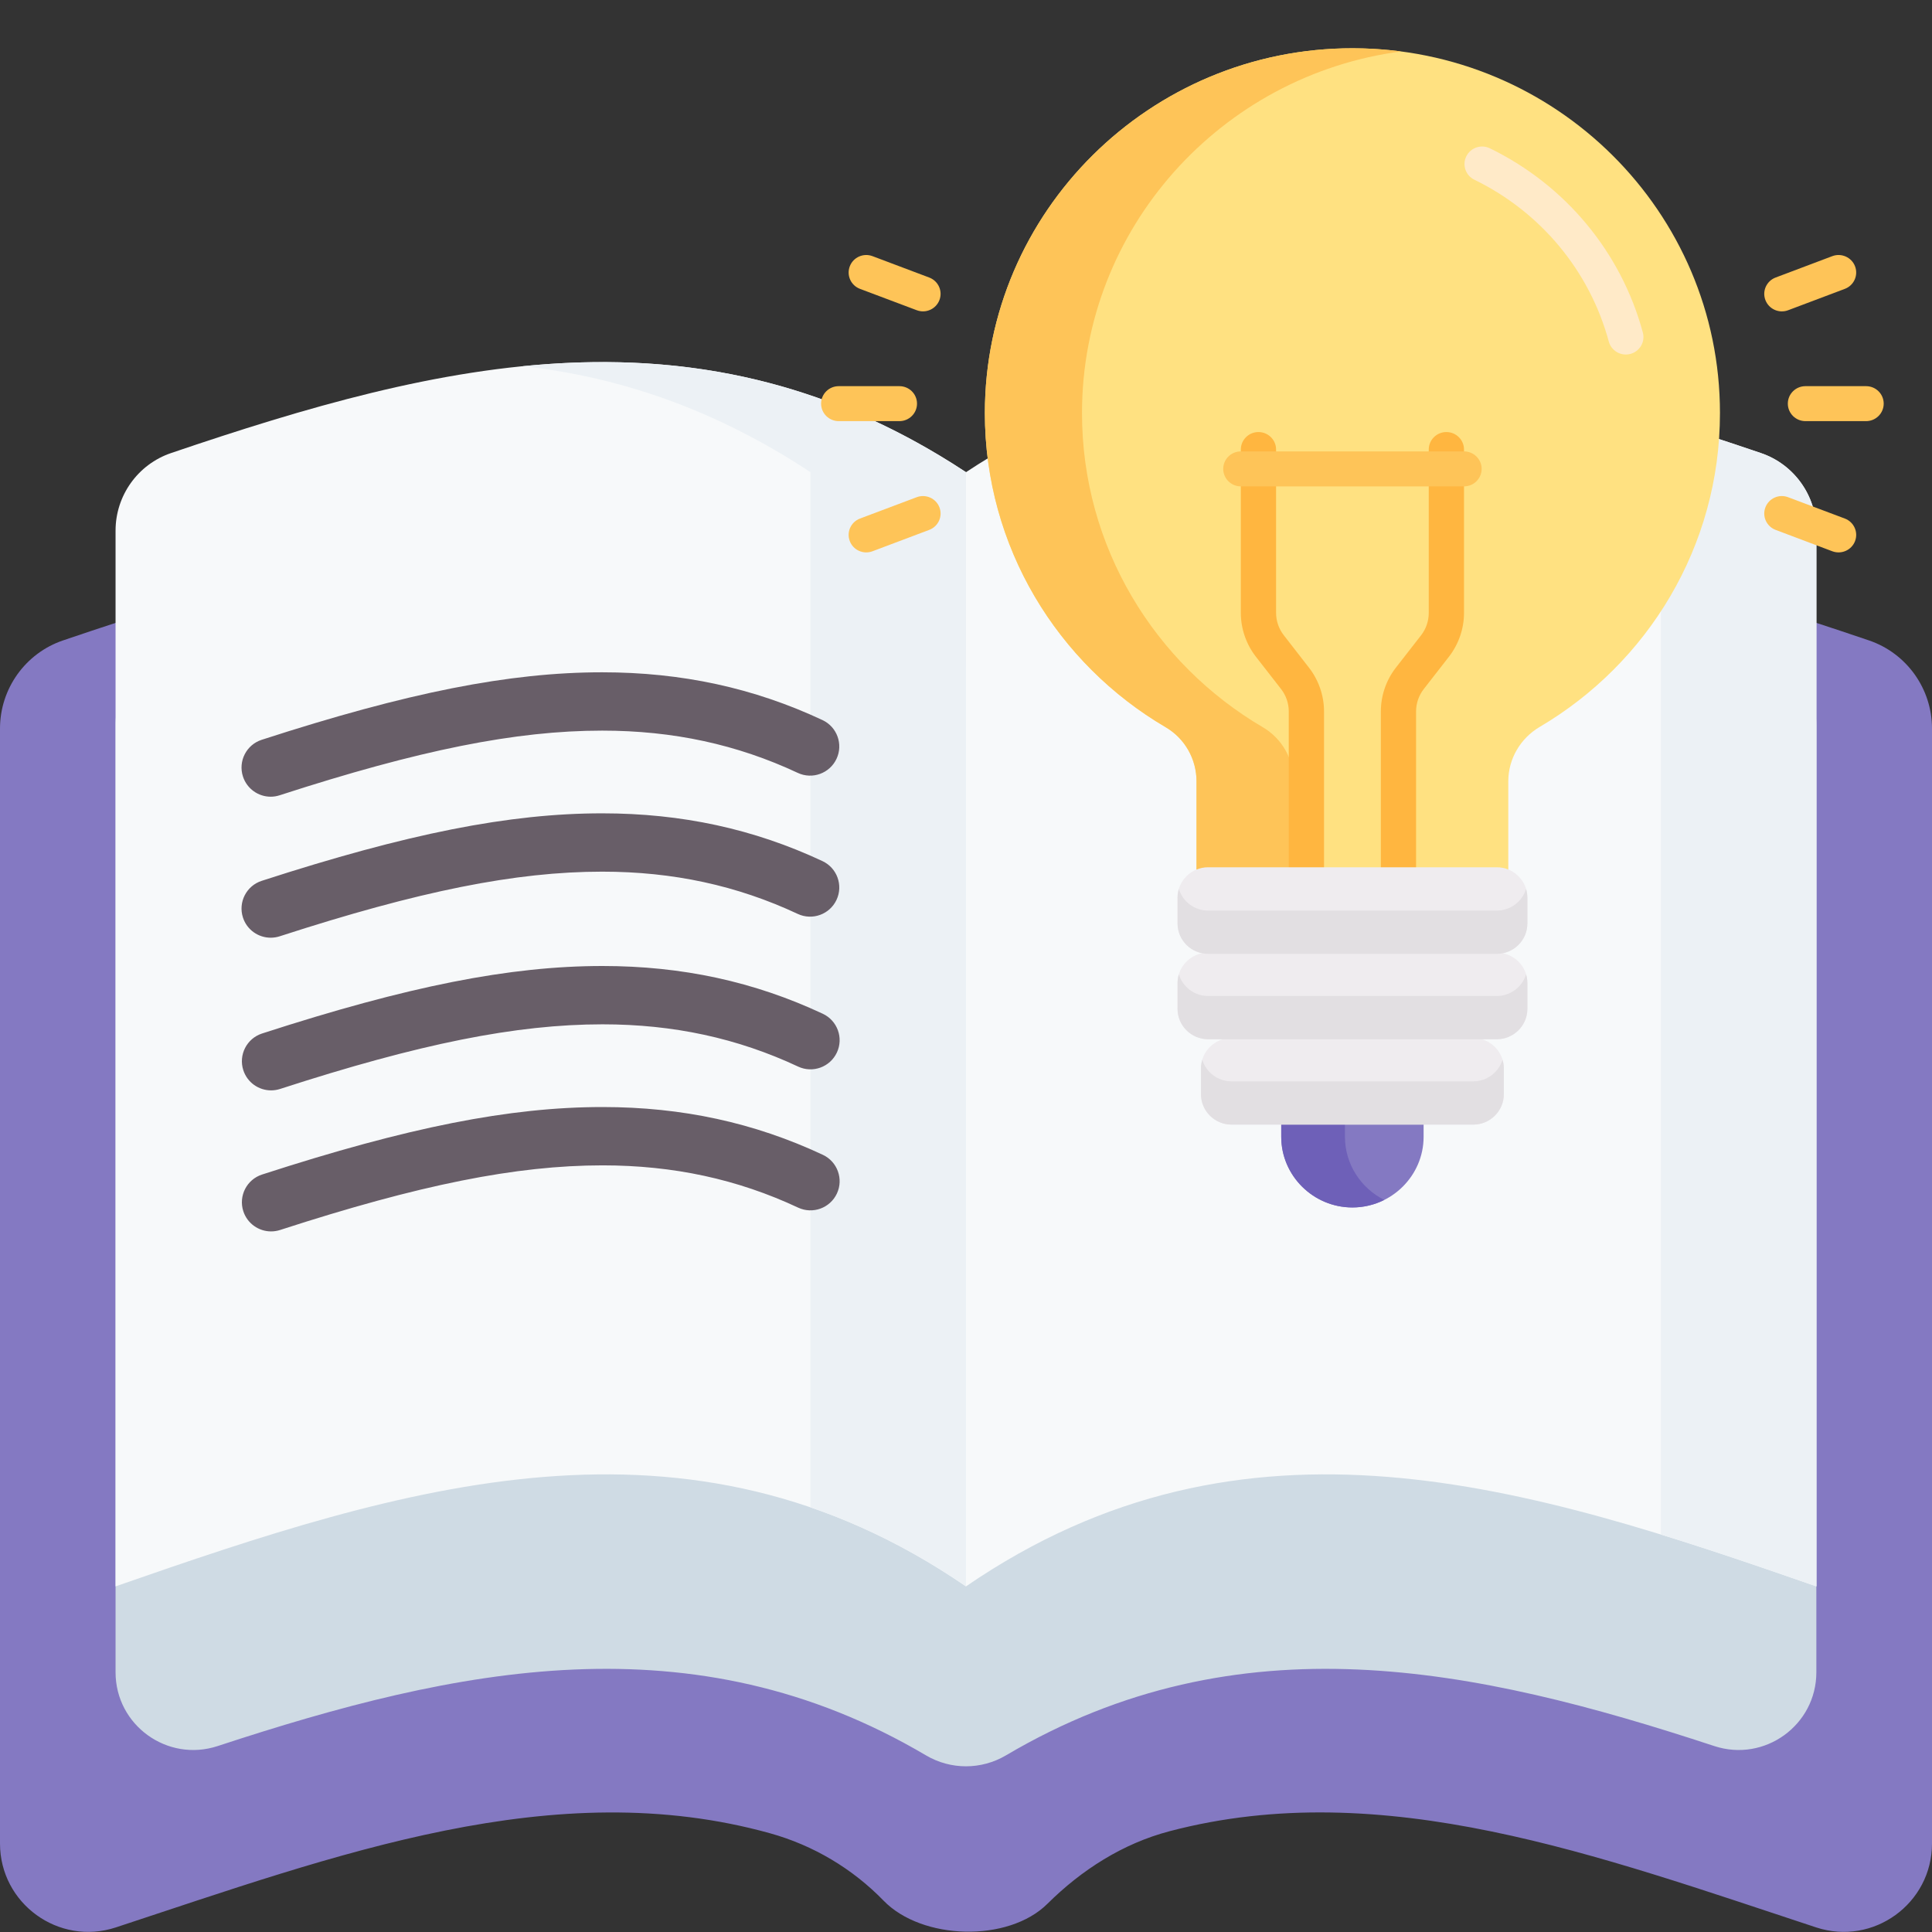
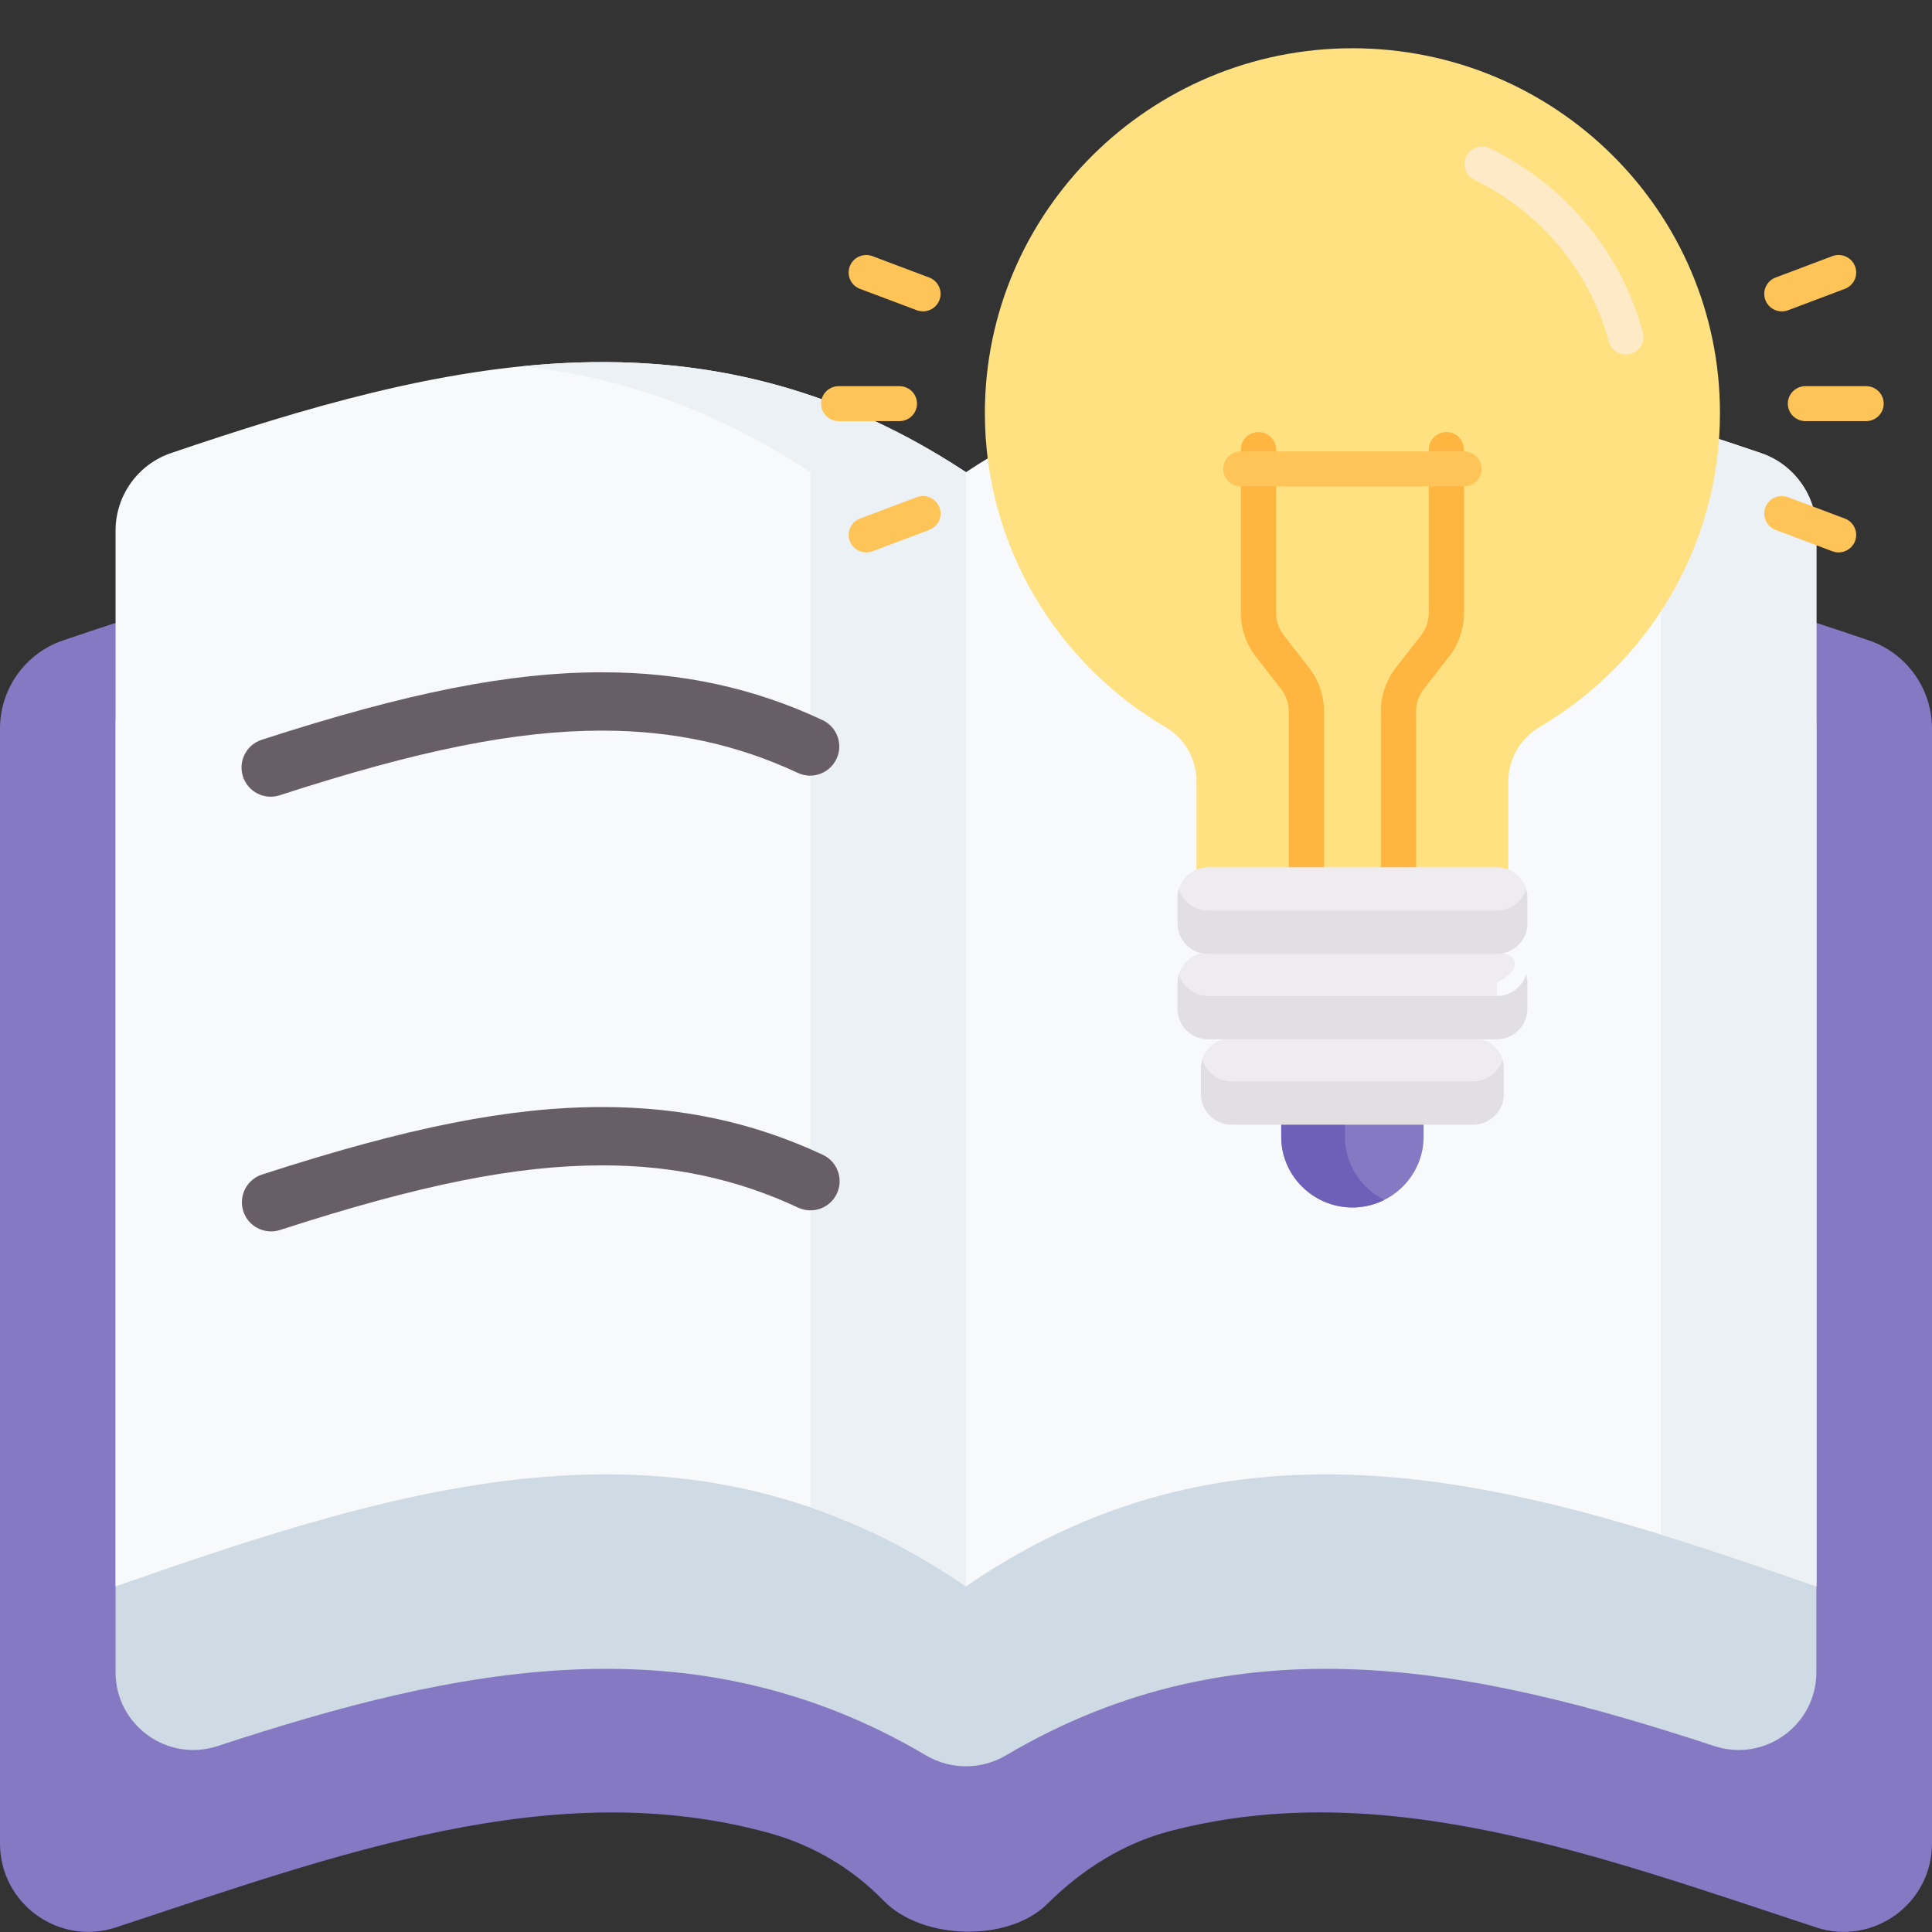
<svg xmlns="http://www.w3.org/2000/svg" width="48" height="48" viewBox="0 0 48 48" fill="none">
  <rect x="0" y="0" width="48" height="48" fill="#333333" stroke="none" />
  <g id="Learning" clip-path="url(#clip0_3831_33485)">
    <g id="Group">
      <g id="Group_2">
        <path id="Vector" d="M46.434 15.911C38.815 13.322 31.47 11.525 24 16.451C16.53 11.525 9.185 13.322 1.566 15.911C0.63 16.229 0 17.111 0 18.101V45.801C0 47.294 1.459 48.352 2.878 47.886C8.357 46.083 13.774 44.055 19.138 45.549C20.207 45.847 21.18 46.426 21.953 47.222C22.905 48.204 25.049 48.265 26.022 47.3C26.873 46.455 27.898 45.801 29.058 45.496C34.358 44.102 39.71 46.105 45.122 47.886C46.541 48.352 48 47.294 48 45.801V18.101C48 17.111 47.37 16.229 46.434 15.911Z" fill="#8479C2" />
        <g id="Group_3">
          <path id="Vector_2" d="M43.748 16.088C37.041 13.809 30.575 12.227 23.999 16.563C17.423 12.227 10.957 13.809 4.25 16.088C3.426 16.368 2.871 17.144 2.871 18.016V41.546C2.871 42.863 4.158 43.791 5.409 43.38C11.352 41.425 17.212 40.189 23.005 43.611C23.619 43.974 24.379 43.974 24.994 43.611C30.787 40.189 36.646 41.425 42.59 43.38C43.84 43.791 45.127 42.863 45.127 41.546V18.016C45.127 17.144 44.573 16.368 43.748 16.088Z" fill="#CFDBE4" />
          <path id="Vector_3" d="M45.128 39.413C37.971 36.919 30.939 34.655 24 39.413V11.731C30.576 7.395 37.042 8.977 43.749 11.256C44.574 11.536 45.128 12.312 45.128 13.184V39.413Z" fill="#F7F9FA" />
          <g id="Group_4">
            <path id="Vector_4" d="M43.748 11.256C39.48 9.806 35.308 8.638 31.145 9.098C34.031 9.386 36.935 10.254 39.885 11.256C40.709 11.536 41.264 12.312 41.264 13.184V38.125C42.547 38.52 43.835 38.963 45.127 39.413V13.184C45.127 12.312 44.572 11.536 43.748 11.256Z" fill="#ECF1F5" />
          </g>
          <path id="Vector_5" d="M2.871 39.413C10.028 36.919 17.06 34.655 23.999 39.413V11.731C17.423 7.395 10.957 8.977 4.25 11.256C3.426 11.536 2.871 12.312 2.871 13.184V39.413Z" fill="#F7F9FA" />
          <g id="Group_5">
            <path id="Vector_6" d="M12.99 9.098C15.369 9.361 17.745 10.155 20.136 11.731V37.45C21.427 37.892 22.715 38.532 23.999 39.413V11.731C20.316 9.302 16.666 8.73 12.99 9.098Z" fill="#ECF1F5" />
          </g>
          <g id="Group_6">
            <g id="Group_7">
-               <path id="Vector_7" d="M6.734 27.09C6.429 27.09 6.145 26.896 6.045 26.589C5.922 26.209 6.13 25.8 6.511 25.677C10.135 24.502 12.665 24 14.97 24C16.947 24 18.738 24.388 20.443 25.187C20.805 25.357 20.962 25.788 20.792 26.15C20.622 26.512 20.191 26.669 19.829 26.499C18.32 25.792 16.73 25.449 14.97 25.449C12.825 25.449 10.429 25.929 6.958 27.055C6.883 27.079 6.808 27.09 6.734 27.09Z" fill="#685E68" />
              <path id="Vector_8" d="M6.734 30.594C6.429 30.594 6.145 30.399 6.045 30.093C5.922 29.713 6.13 29.304 6.511 29.181C10.135 28.005 12.665 27.504 14.97 27.504C16.947 27.504 18.738 27.892 20.443 28.691C20.805 28.86 20.962 29.292 20.792 29.654C20.622 30.016 20.191 30.172 19.829 30.003C18.32 29.296 16.73 28.953 14.97 28.953C12.825 28.953 10.429 29.433 6.958 30.559C6.883 30.583 6.808 30.594 6.734 30.594Z" fill="#685E68" />
            </g>
            <g id="Group_8">
              <path id="Vector_9" d="M6.725 19.794C6.799 19.794 6.874 19.782 6.949 19.758C10.42 18.632 12.816 18.152 14.961 18.152C16.721 18.152 18.311 18.495 19.82 19.202C20.182 19.372 20.613 19.215 20.783 18.853C20.953 18.491 20.797 18.06 20.434 17.89C18.729 17.091 16.938 16.703 14.961 16.703C12.656 16.703 10.126 17.205 6.502 18.38C6.121 18.503 5.913 18.912 6.036 19.292C6.135 19.599 6.42 19.794 6.725 19.794Z" fill="#685E68" />
-               <path id="Vector_10" d="M6.725 23.297C6.799 23.297 6.874 23.286 6.949 23.262C10.42 22.136 12.816 21.656 14.961 21.656C16.721 21.656 18.311 21.999 19.82 22.706C20.182 22.875 20.613 22.719 20.783 22.357C20.953 21.995 20.797 21.564 20.434 21.394C18.729 20.595 16.938 20.207 14.961 20.207C12.656 20.207 10.126 20.709 6.502 21.884C6.121 22.007 5.913 22.416 6.036 22.796C6.135 23.103 6.42 23.297 6.725 23.297Z" fill="#685E68" />
            </g>
          </g>
        </g>
      </g>
    </g>
    <g id="Group_9">
      <path id="Vector_11" d="M33.612 1.199C28.574 1.193 24.469 5.262 24.469 10.262C24.469 13.586 26.272 16.491 28.961 18.068C29.439 18.348 29.727 18.861 29.727 19.412V21.619C29.816 21.582 29.913 21.562 30.015 21.562H37.186C37.288 21.562 37.385 21.582 37.473 21.619V19.412C37.473 18.855 37.773 18.343 38.255 18.059C40.935 16.48 42.732 13.579 42.732 10.262C42.732 5.261 38.65 1.206 33.612 1.199Z" fill="#FFE181" />
      <g id="Group_10">
-         <path id="Vector_12" d="M32.141 19.412C32.141 18.861 31.852 18.348 31.374 18.068C28.686 16.491 26.882 13.586 26.882 10.262C26.882 5.671 30.343 1.866 34.809 1.278C34.418 1.227 34.018 1.2 33.612 1.199C28.574 1.193 24.469 5.261 24.469 10.262C24.469 13.586 26.272 16.491 28.961 18.068C29.439 18.348 29.727 18.861 29.727 19.412V21.619C29.816 21.582 29.913 21.562 30.015 21.562H32.141V19.412Z" fill="#FEC458" />
-       </g>
+         </g>
      <g id="Group_11">
        <path id="Vector_13" d="M34.745 21.997C34.503 21.997 34.307 21.803 34.307 21.563V17.674C34.307 17.283 34.439 16.897 34.68 16.588L35.307 15.783C35.43 15.624 35.497 15.428 35.497 15.228V11.169C35.497 10.929 35.693 10.734 35.935 10.734C36.177 10.734 36.373 10.929 36.373 11.169V15.228C36.373 15.619 36.24 16.004 36 16.314L35.373 17.119C35.25 17.277 35.182 17.474 35.182 17.674V21.563C35.182 21.803 34.986 21.997 34.745 21.997Z" fill="#FFB640" />
      </g>
      <g id="Group_12">
        <path id="Vector_14" d="M32.457 21.997C32.215 21.997 32.019 21.803 32.019 21.563V17.674C32.019 17.474 31.951 17.277 31.828 17.119L31.201 16.314C30.961 16.005 30.828 15.619 30.828 15.228V11.169C30.828 10.929 31.024 10.734 31.266 10.734C31.508 10.734 31.704 10.929 31.704 11.169V15.228C31.704 15.428 31.772 15.624 31.895 15.782L32.521 16.588C32.762 16.897 32.895 17.283 32.895 17.673V21.563C32.895 21.803 32.699 21.997 32.457 21.997Z" fill="#FFB640" />
      </g>
      <g id="Group_13">
        <path id="Vector_15" d="M39.97 8.486C39.496 6.733 38.279 5.268 36.63 4.465C36.413 4.36 36.323 4.099 36.43 3.884C36.536 3.668 36.798 3.579 37.016 3.685C38.891 4.598 40.277 6.266 40.816 8.261C40.879 8.492 40.74 8.731 40.507 8.793C40.273 8.855 40.033 8.718 39.97 8.486Z" fill="#FFEAC8" />
      </g>
      <path id="Vector_16" d="M31.832 27.926V28.244C31.832 29.209 32.628 29.999 33.6 29.999C34.573 29.999 35.369 29.209 35.369 28.244V27.926H31.832Z" fill="#8479C2" />
      <path id="Vector_17" d="M33.415 28.244V27.926H31.832V28.244C31.832 29.209 32.628 29.999 33.6 29.999C33.885 29.999 34.153 29.931 34.392 29.812C33.814 29.522 33.415 28.927 33.415 28.244Z" fill="#6E60B8" />
      <g id="Group_14">
        <path id="Vector_18" d="M36.373 12.084H30.828C30.587 12.084 30.391 11.889 30.391 11.649C30.391 11.409 30.587 11.215 30.828 11.215H36.373C36.615 11.215 36.811 11.409 36.811 11.649C36.811 11.889 36.615 12.084 36.373 12.084Z" fill="#FEC458" />
      </g>
      <g id="Group_15">
        <path id="Vector_19" d="M22.345 10.463H20.838C20.596 10.463 20.4 10.268 20.4 10.028C20.4 9.788 20.596 9.594 20.838 9.594H22.345C22.587 9.594 22.783 9.788 22.783 10.028C22.783 10.268 22.587 10.463 22.345 10.463Z" fill="#FEC458" />
      </g>
      <g id="Group_16">
        <path id="Vector_20" d="M22.775 7.707L21.367 7.177C21.14 7.092 21.027 6.841 21.113 6.616C21.198 6.392 21.451 6.279 21.677 6.364L23.086 6.895C23.312 6.98 23.426 7.231 23.34 7.455C23.254 7.68 23.002 7.793 22.775 7.707Z" fill="#FEC458" />
      </g>
      <g id="Group_17">
        <path id="Vector_21" d="M21.113 13.444C21.027 13.219 21.14 12.968 21.367 12.883L22.775 12.353C23.001 12.268 23.254 12.38 23.34 12.605C23.426 12.829 23.312 13.08 23.086 13.165L21.677 13.696C21.451 13.781 21.198 13.668 21.113 13.444Z" fill="#FEC458" />
      </g>
      <g id="Group_18">
        <path id="Vector_22" d="M46.362 10.463H44.856C44.614 10.463 44.418 10.268 44.418 10.028C44.418 9.788 44.614 9.594 44.856 9.594H46.362C46.604 9.594 46.8 9.788 46.8 10.028C46.8 10.268 46.604 10.463 46.362 10.463Z" fill="#FEC458" />
      </g>
      <g id="Group_19">
        <path id="Vector_23" d="M43.861 7.455C43.775 7.231 43.889 6.98 44.115 6.895L45.523 6.364C45.749 6.279 46.002 6.392 46.088 6.616C46.174 6.841 46.06 7.092 45.834 7.177L44.425 7.708C44.199 7.793 43.947 7.68 43.861 7.455Z" fill="#FEC458" />
      </g>
      <g id="Group_20">
        <path id="Vector_24" d="M45.523 13.696L44.115 13.165C43.889 13.08 43.775 12.829 43.861 12.605C43.947 12.38 44.199 12.267 44.425 12.353L45.834 12.883C46.06 12.968 46.174 13.219 46.088 13.444C46.002 13.668 45.749 13.781 45.523 13.696Z" fill="#FEC458" />
      </g>
      <path id="Vector_25" d="M36.602 25.789H30.598C30.179 25.789 29.838 26.127 29.838 26.543V27.185C29.838 27.601 30.179 27.939 30.598 27.939H36.602C37.021 27.939 37.362 27.601 37.362 27.185V26.543C37.362 26.127 37.021 25.789 36.602 25.789Z" fill="#EFECEF" />
      <path id="Vector_26" d="M36.602 26.866H30.598C30.255 26.866 29.964 26.639 29.87 26.328C29.849 26.397 29.838 26.469 29.838 26.545V27.187C29.838 27.602 30.179 27.941 30.598 27.941H36.602C37.021 27.941 37.362 27.602 37.362 27.187V26.545C37.362 26.469 37.351 26.397 37.33 26.328C37.236 26.639 36.945 26.866 36.602 26.866Z" fill="#E2DFE2" />
-       <path id="Vector_27" d="M37.187 23.668H30.016C29.597 23.668 29.256 24.006 29.256 24.422V25.064C29.256 25.48 29.597 25.818 30.016 25.818H37.187C37.606 25.818 37.947 25.48 37.947 25.064V24.422C37.947 24.006 37.606 23.668 37.187 23.668Z" fill="#EFECEF" />
+       <path id="Vector_27" d="M37.187 23.668H30.016C29.597 23.668 29.256 24.006 29.256 24.422V25.064C29.256 25.48 29.597 25.818 30.016 25.818H37.187V24.422C37.947 24.006 37.606 23.668 37.187 23.668Z" fill="#EFECEF" />
      <path id="Vector_28" d="M37.187 24.745H30.016C29.673 24.745 29.382 24.518 29.288 24.207C29.267 24.276 29.256 24.348 29.256 24.424V25.066C29.256 25.481 29.597 25.82 30.016 25.82H37.187C37.606 25.82 37.947 25.481 37.947 25.066V24.424C37.947 24.348 37.936 24.276 37.915 24.207C37.821 24.518 37.531 24.745 37.187 24.745Z" fill="#E2DFE2" />
      <path id="Vector_29" d="M37.187 21.547H30.016C29.597 21.547 29.256 21.885 29.256 22.301V22.943C29.256 23.359 29.597 23.697 30.016 23.697H37.187C37.606 23.697 37.947 23.359 37.947 22.943V22.301C37.947 21.885 37.606 21.547 37.187 21.547Z" fill="#EFECEF" />
      <path id="Vector_30" d="M37.187 22.623H30.016C29.673 22.623 29.382 22.396 29.288 22.086C29.267 22.155 29.256 22.227 29.256 22.302V22.944C29.256 23.36 29.597 23.698 30.016 23.698H37.187C37.606 23.698 37.947 23.36 37.947 22.944V22.302C37.947 22.227 37.936 22.155 37.915 22.086C37.821 22.396 37.531 22.623 37.187 22.623Z" fill="#E2DFE2" />
    </g>
  </g>
  <defs>
    <clipPath id="clip0_3831_33485">
      <rect width="48" height="48" fill="white" />
    </clipPath>
  </defs>
</svg>